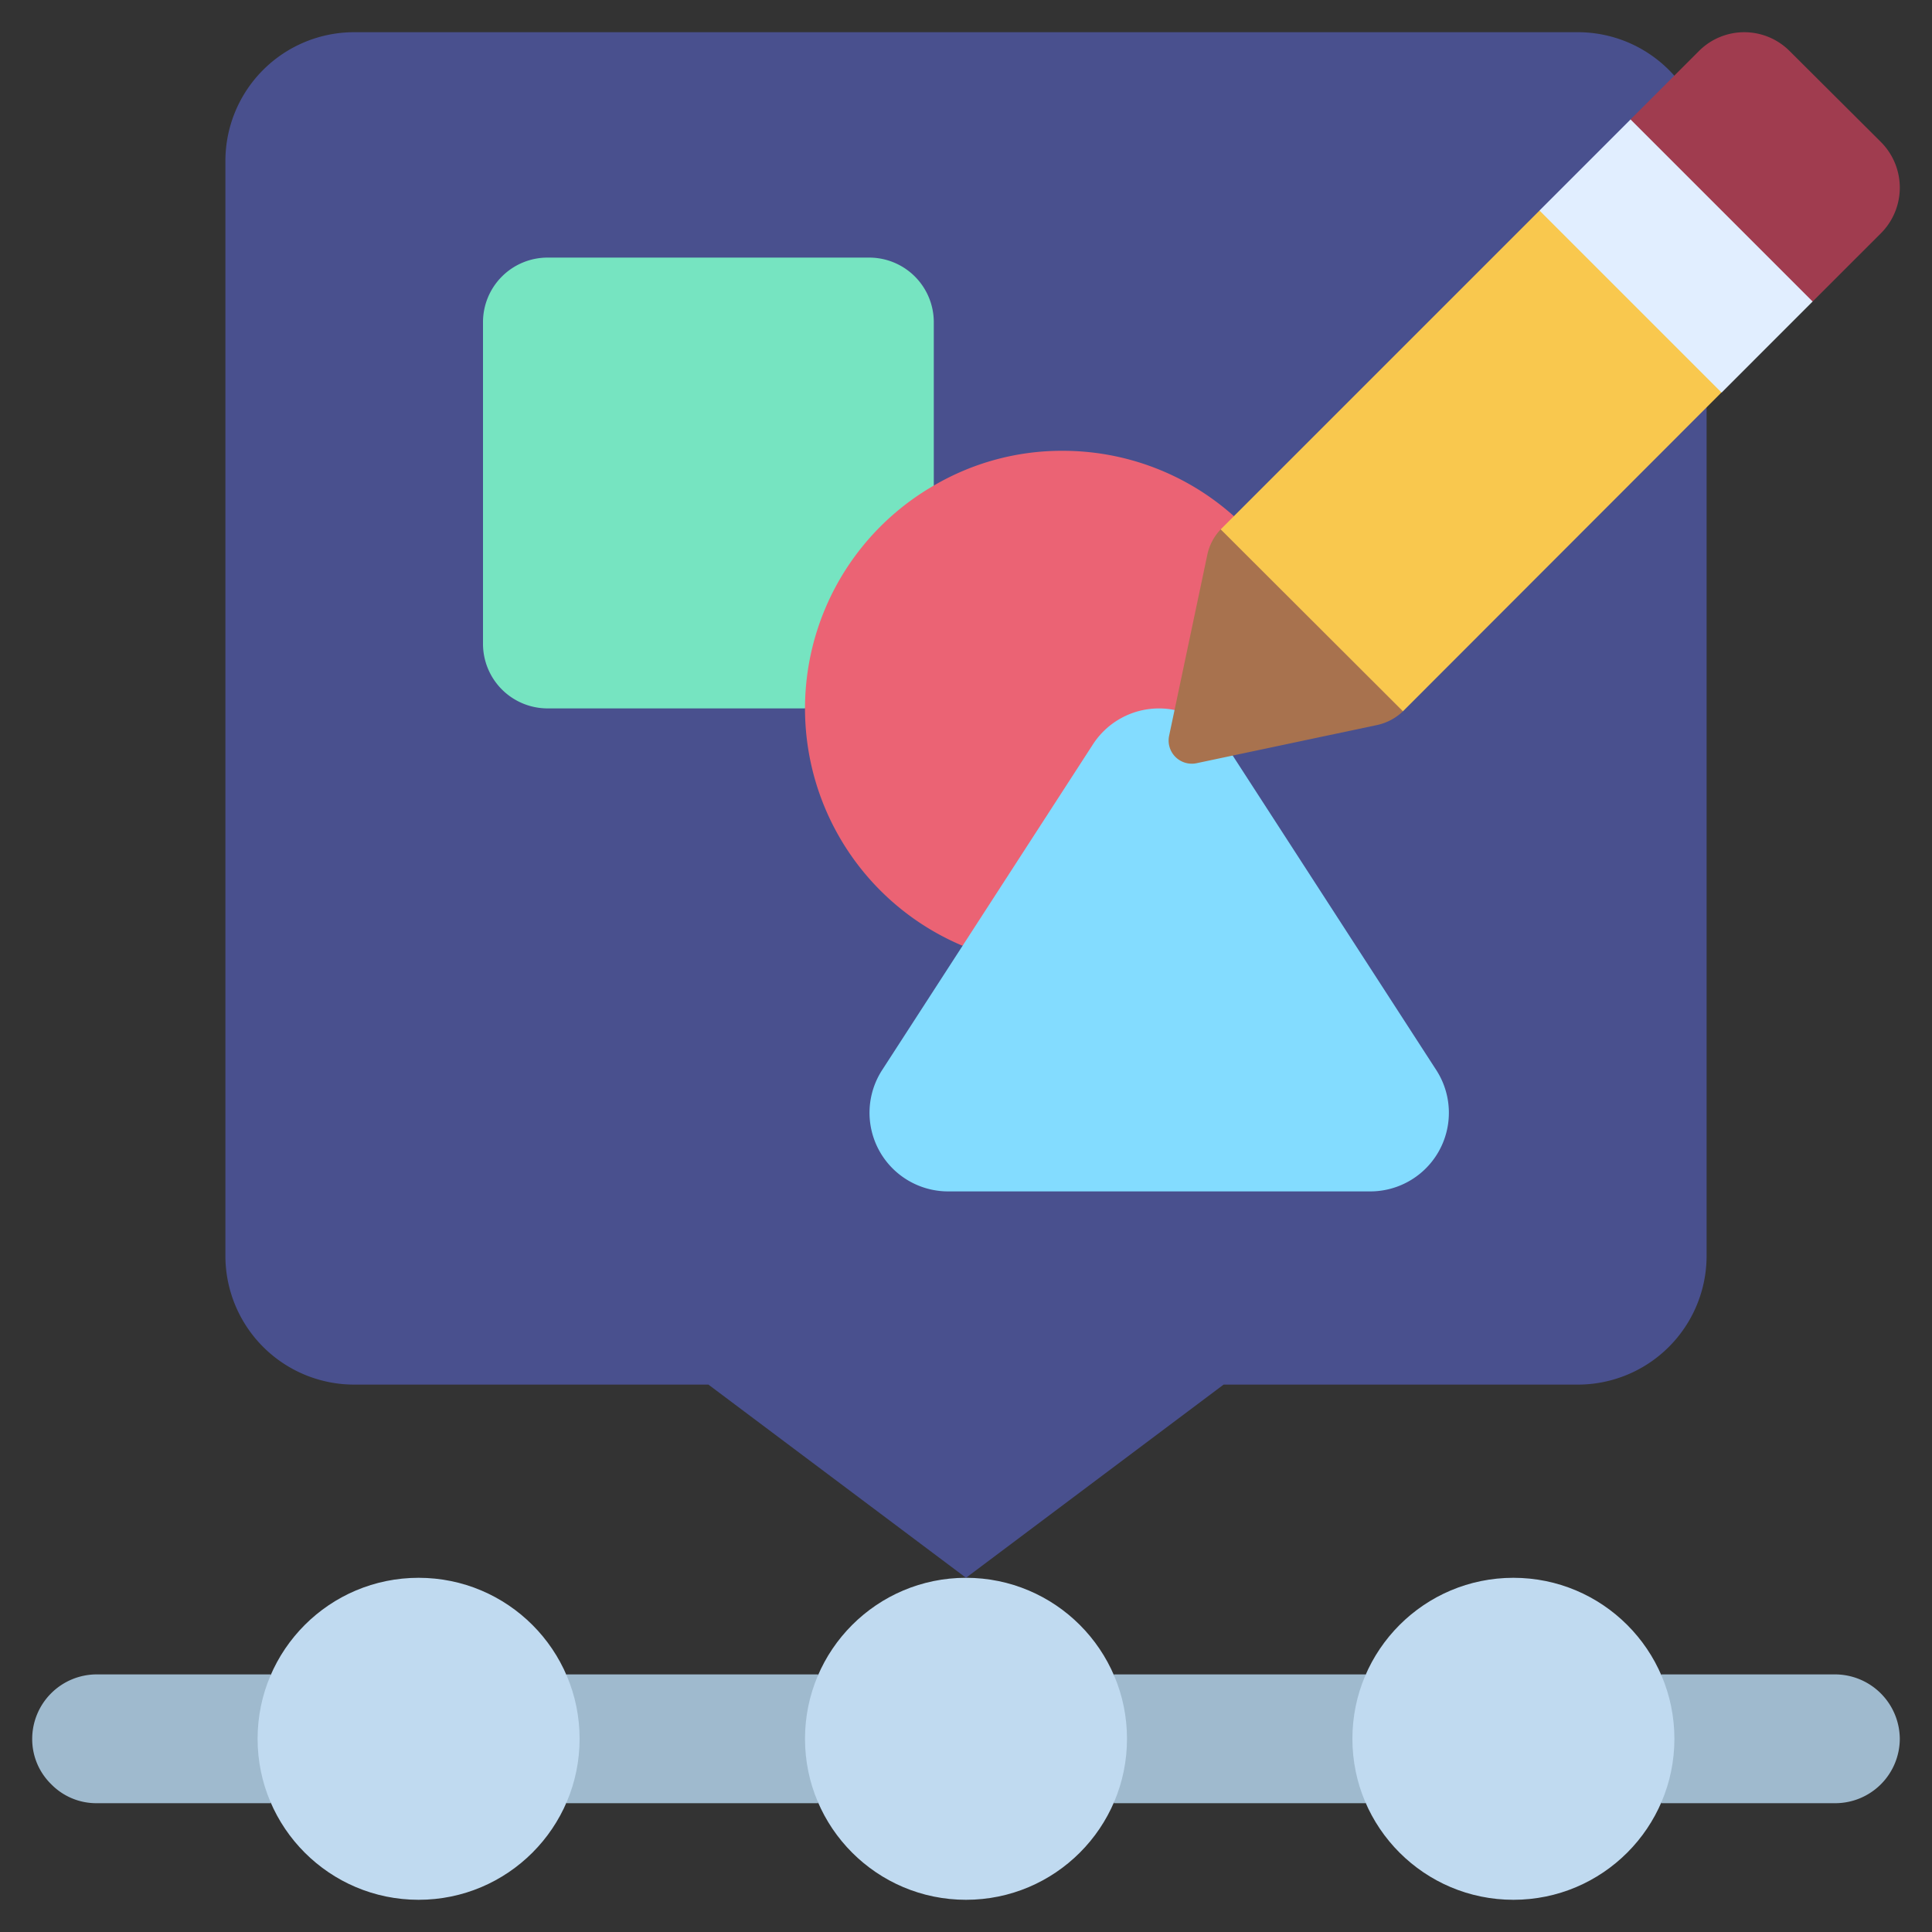
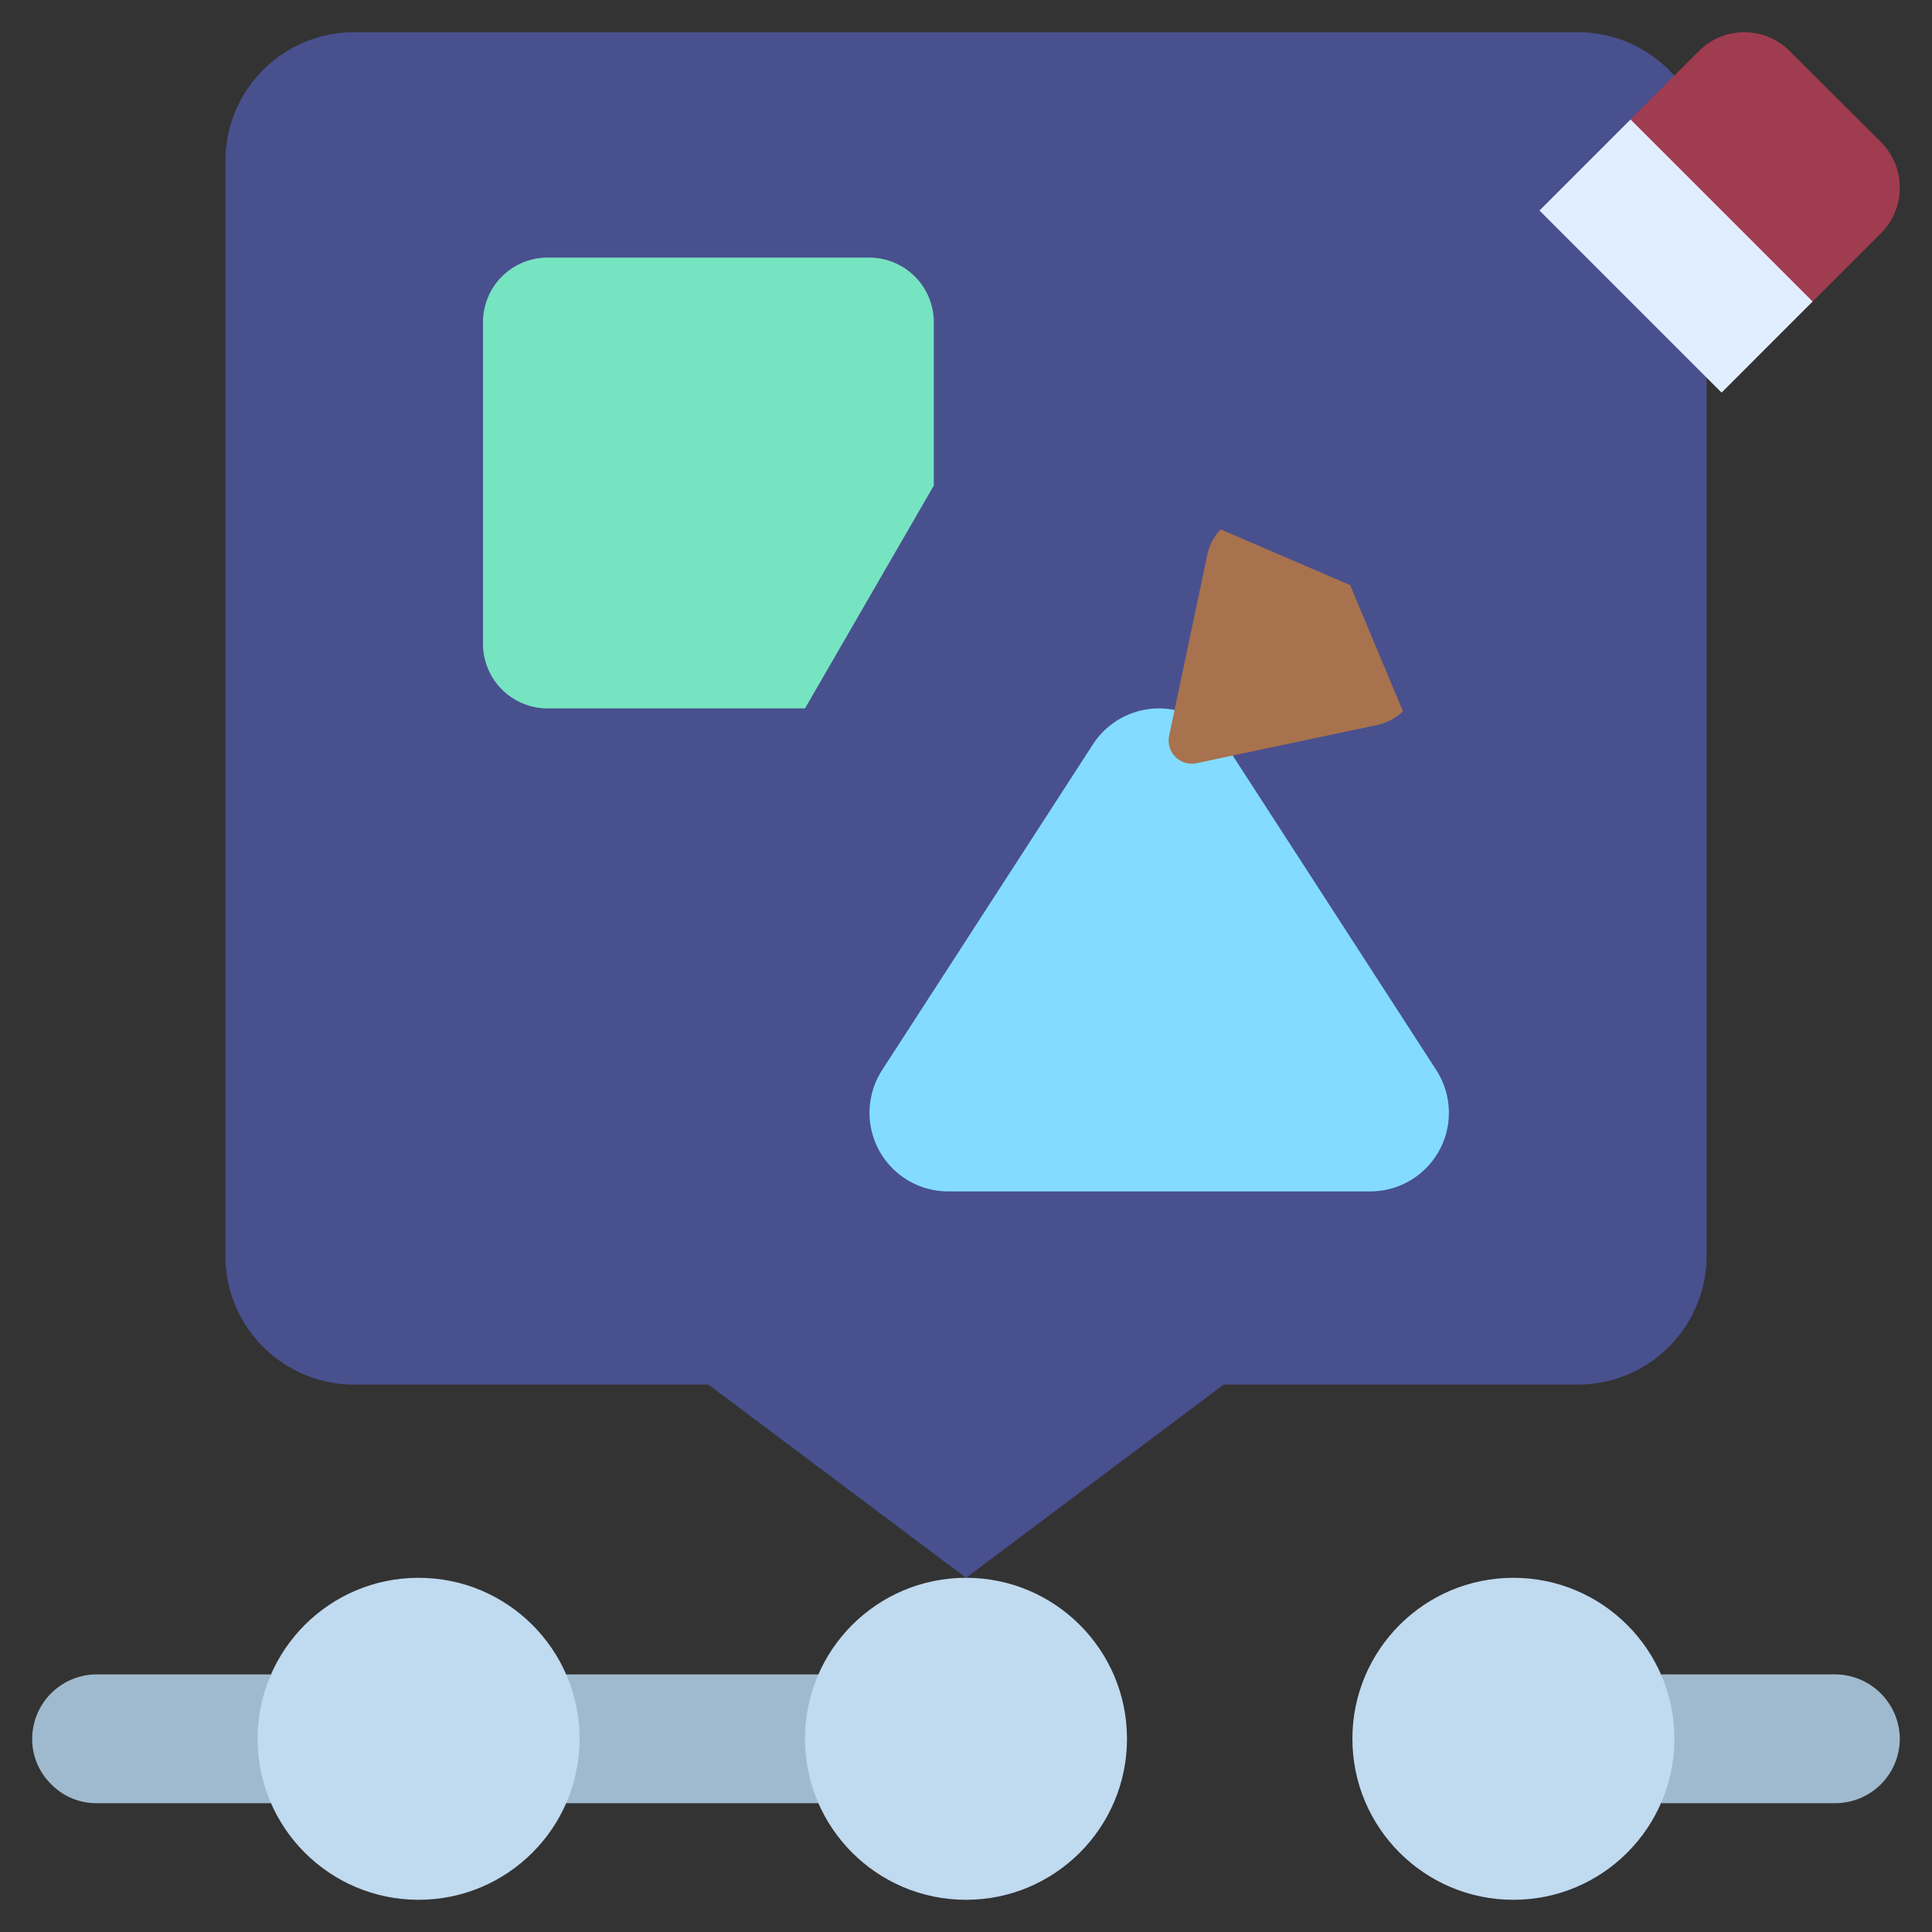
<svg xmlns="http://www.w3.org/2000/svg" id="Icons" height="512" viewBox="0 0 60 60" width="512">
  <rect x="0" y="0" width="60" height="60" fill="#333333" stroke="none" />
  <g fill="#9fbace">
    <path d="m51.59 52h5.41a2.015 2.015 0 0 1 2 2 2.006 2.006 0 0 1 -2 2h-5.41z" />
-     <path d="m34.59 52h7.82v4h-7.82z" />
    <path d="m8.41 56h-5.41a1.955 1.955 0 0 1 -1.41-.59 1.955 1.955 0 0 1 -.59-1.41 2.006 2.006 0 0 1 2-2h5.41z" />
    <path d="m17.59 52h7.82v4h-7.82z" />
  </g>
  <circle cx="13" cy="54" fill="#c0daf0" r="5" />
  <circle cx="30" cy="54" fill="#c0daf0" r="5" />
  <circle cx="47" cy="54" fill="#c0daf0" r="5" />
  <path d="m53 5v34a4 4 0 0 1 -4 4h-11l-8 6-8-6h-11a4 4 0 0 1 -4-4v-34a4 4 0 0 1 4-4h38a4 4 0 0 1 4 4z" fill="#49508e" />
  <path d="m25 22h-8a2.006 2.006 0 0 1 -2-2v-10a2.006 2.006 0 0 1 2-2h10a2.006 2.006 0 0 1 2 2v5.08z" fill="#76e4c1" />
-   <path d="m29.89 29.37a7.993 7.993 0 0 1 -.89-14.29 7.851 7.851 0 0 1 4-1.08 7.97 7.97 0 0 1 5.32 2.03l-1.32 7.97z" fill="#eb6374" />
  <path d="m38.28 23.46 6.33 9.78a2.442 2.442 0 0 1 -2.07 3.76h-13.08a2.442 2.442 0 0 1 -2.07-3.76l6.55-10.12a2.443 2.443 0 0 1 2.54-1.07z" fill="#83dcff" />
  <path d="m50.638 3.709 2.117-2.117a1.988 1.988 0 0 1 2.83 0l2.83 2.82a2.005 2.005 0 0 1 0 2.831l-2.122 2.121h-2.123l-3.532-3.985z" fill="#a03c4f" />
  <path d="m43.57 22.09a1.669 1.669 0 0 1 -.82.43l-5.58 1.18a.72.72 0 0 1 -.86-.86l1.18-5.59a1.622 1.622 0 0 1 .42-.81l4.021 1.732z" fill="#a8724e" />
-   <path d="m54.06 10.31-.6 1.88-9.87 9.88-.02.02-5.66-5.65 9.9-9.9h2.19z" fill="#f9c84e" />
  <path d="m56.295 9.366-5.657-5.656-2.828 2.828 5.657 5.657-.002-.002 2.828-2.829z" fill="#e1eeff" />
</svg>